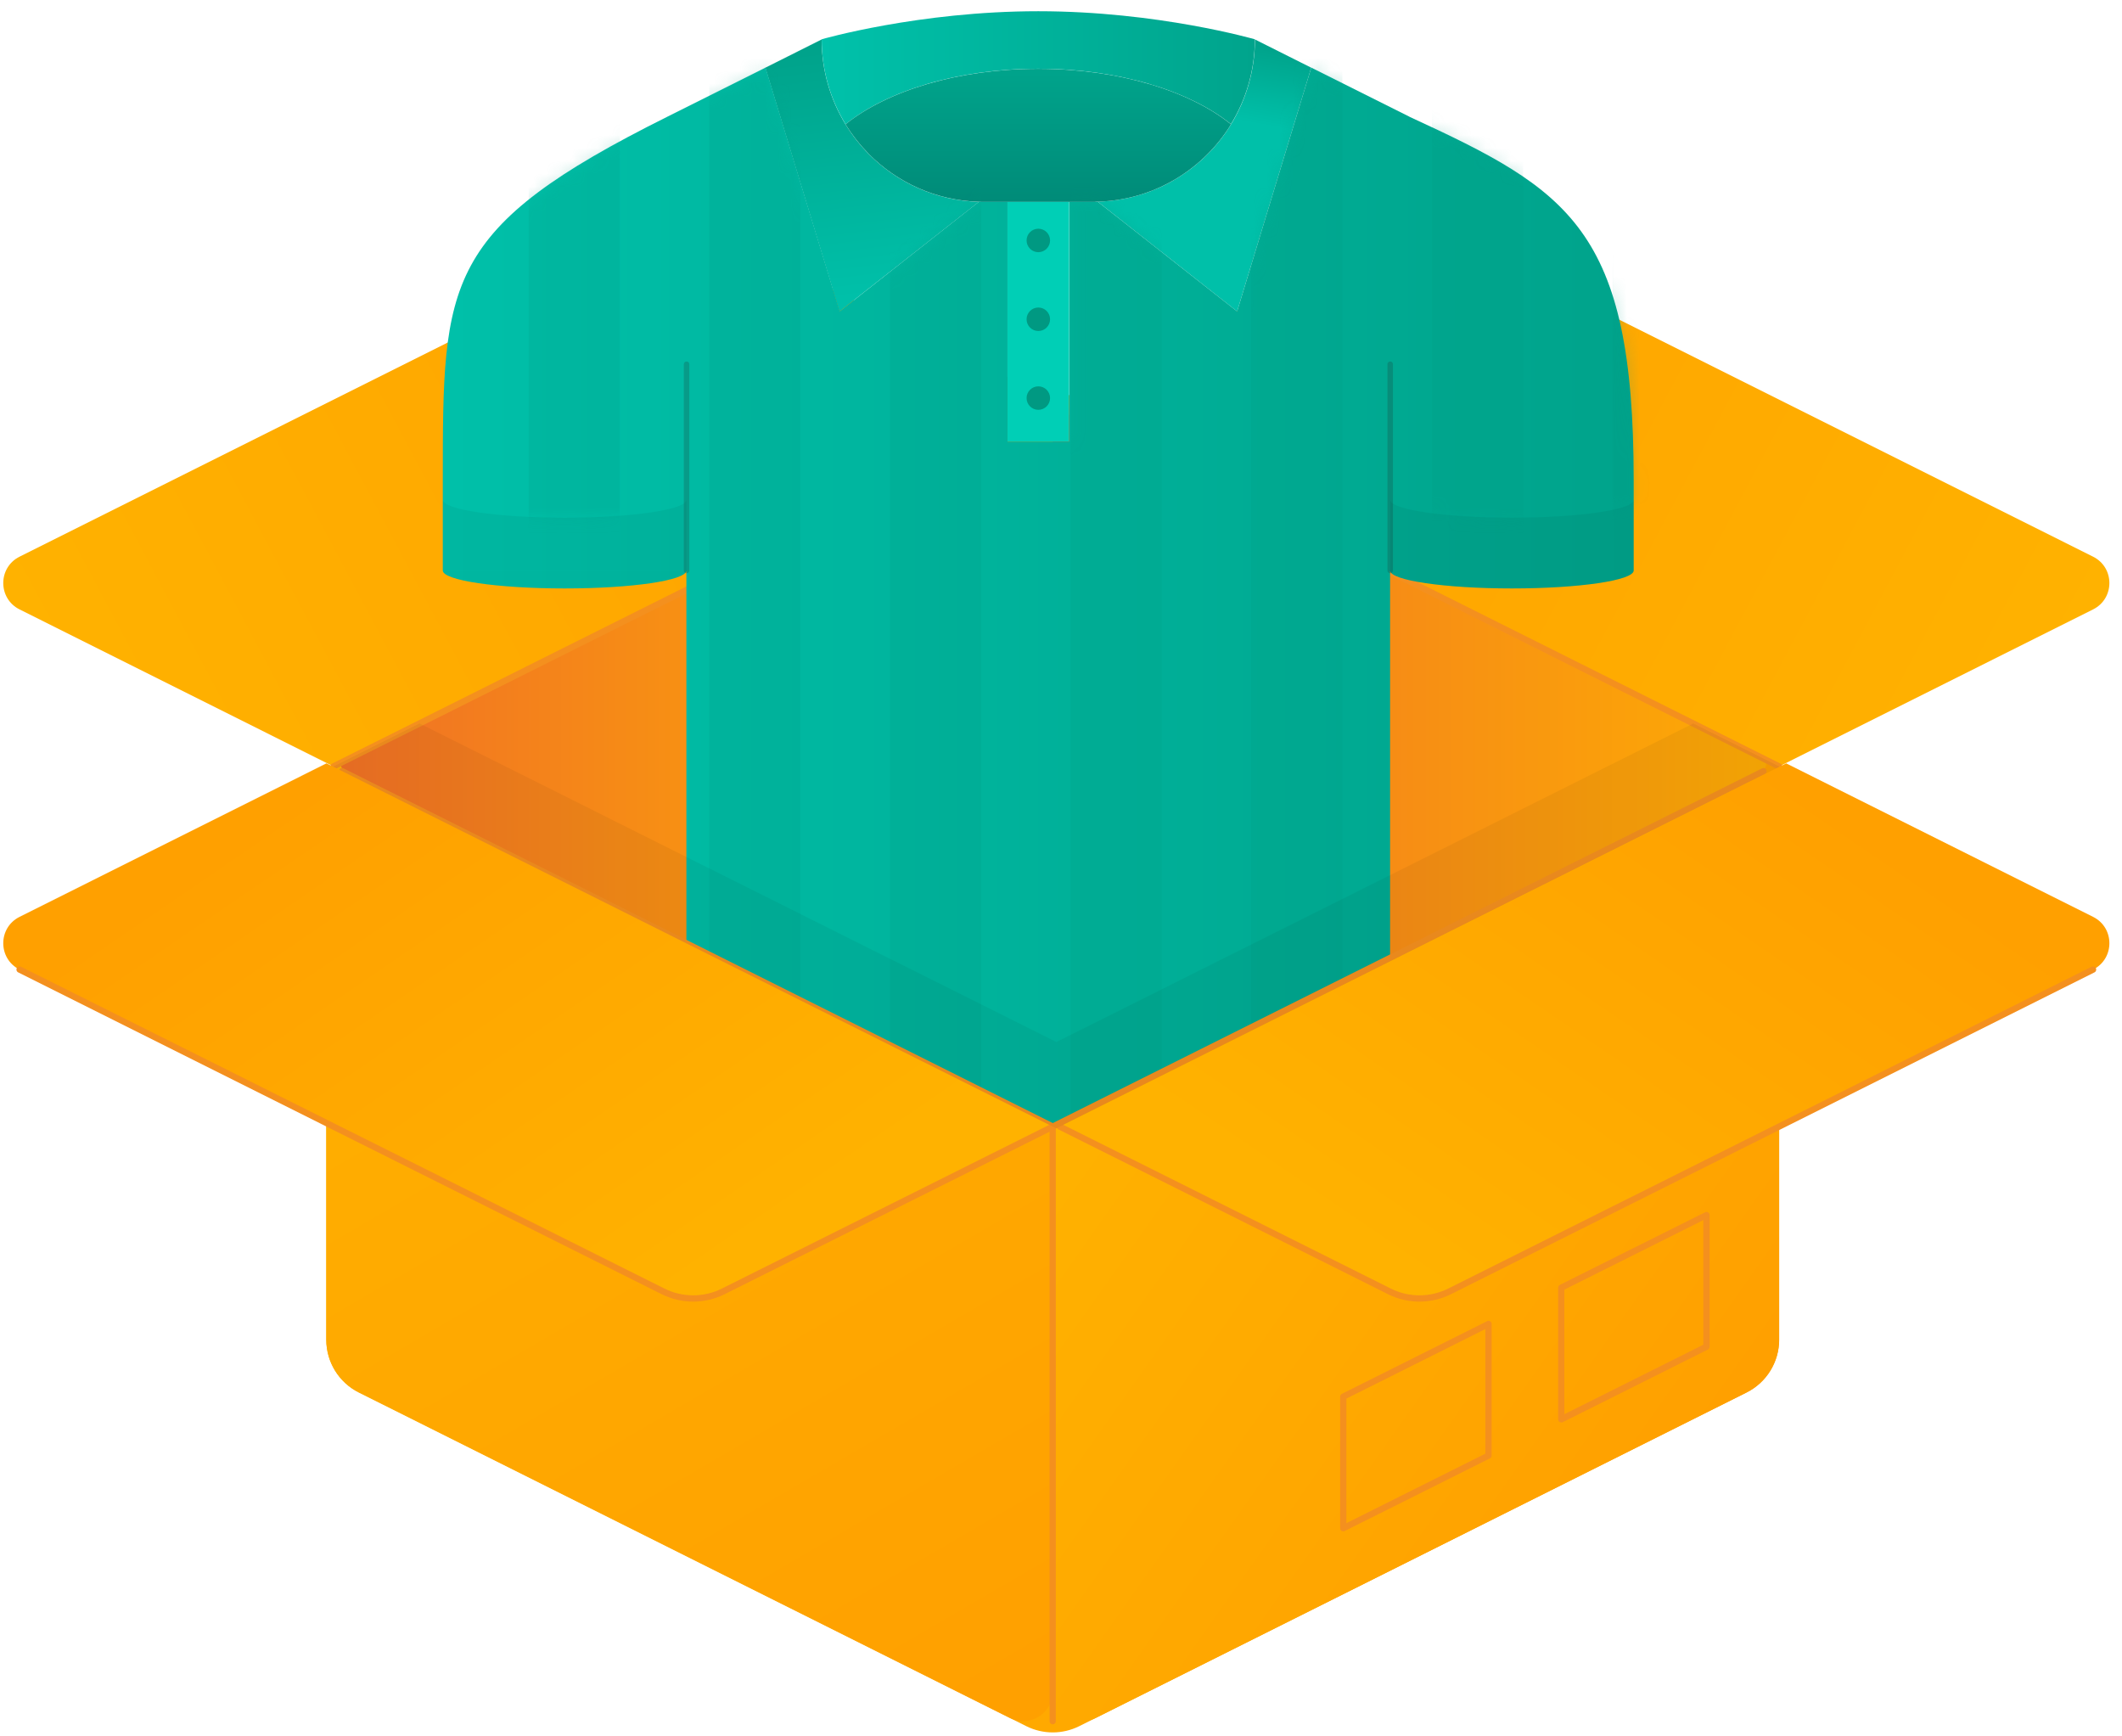
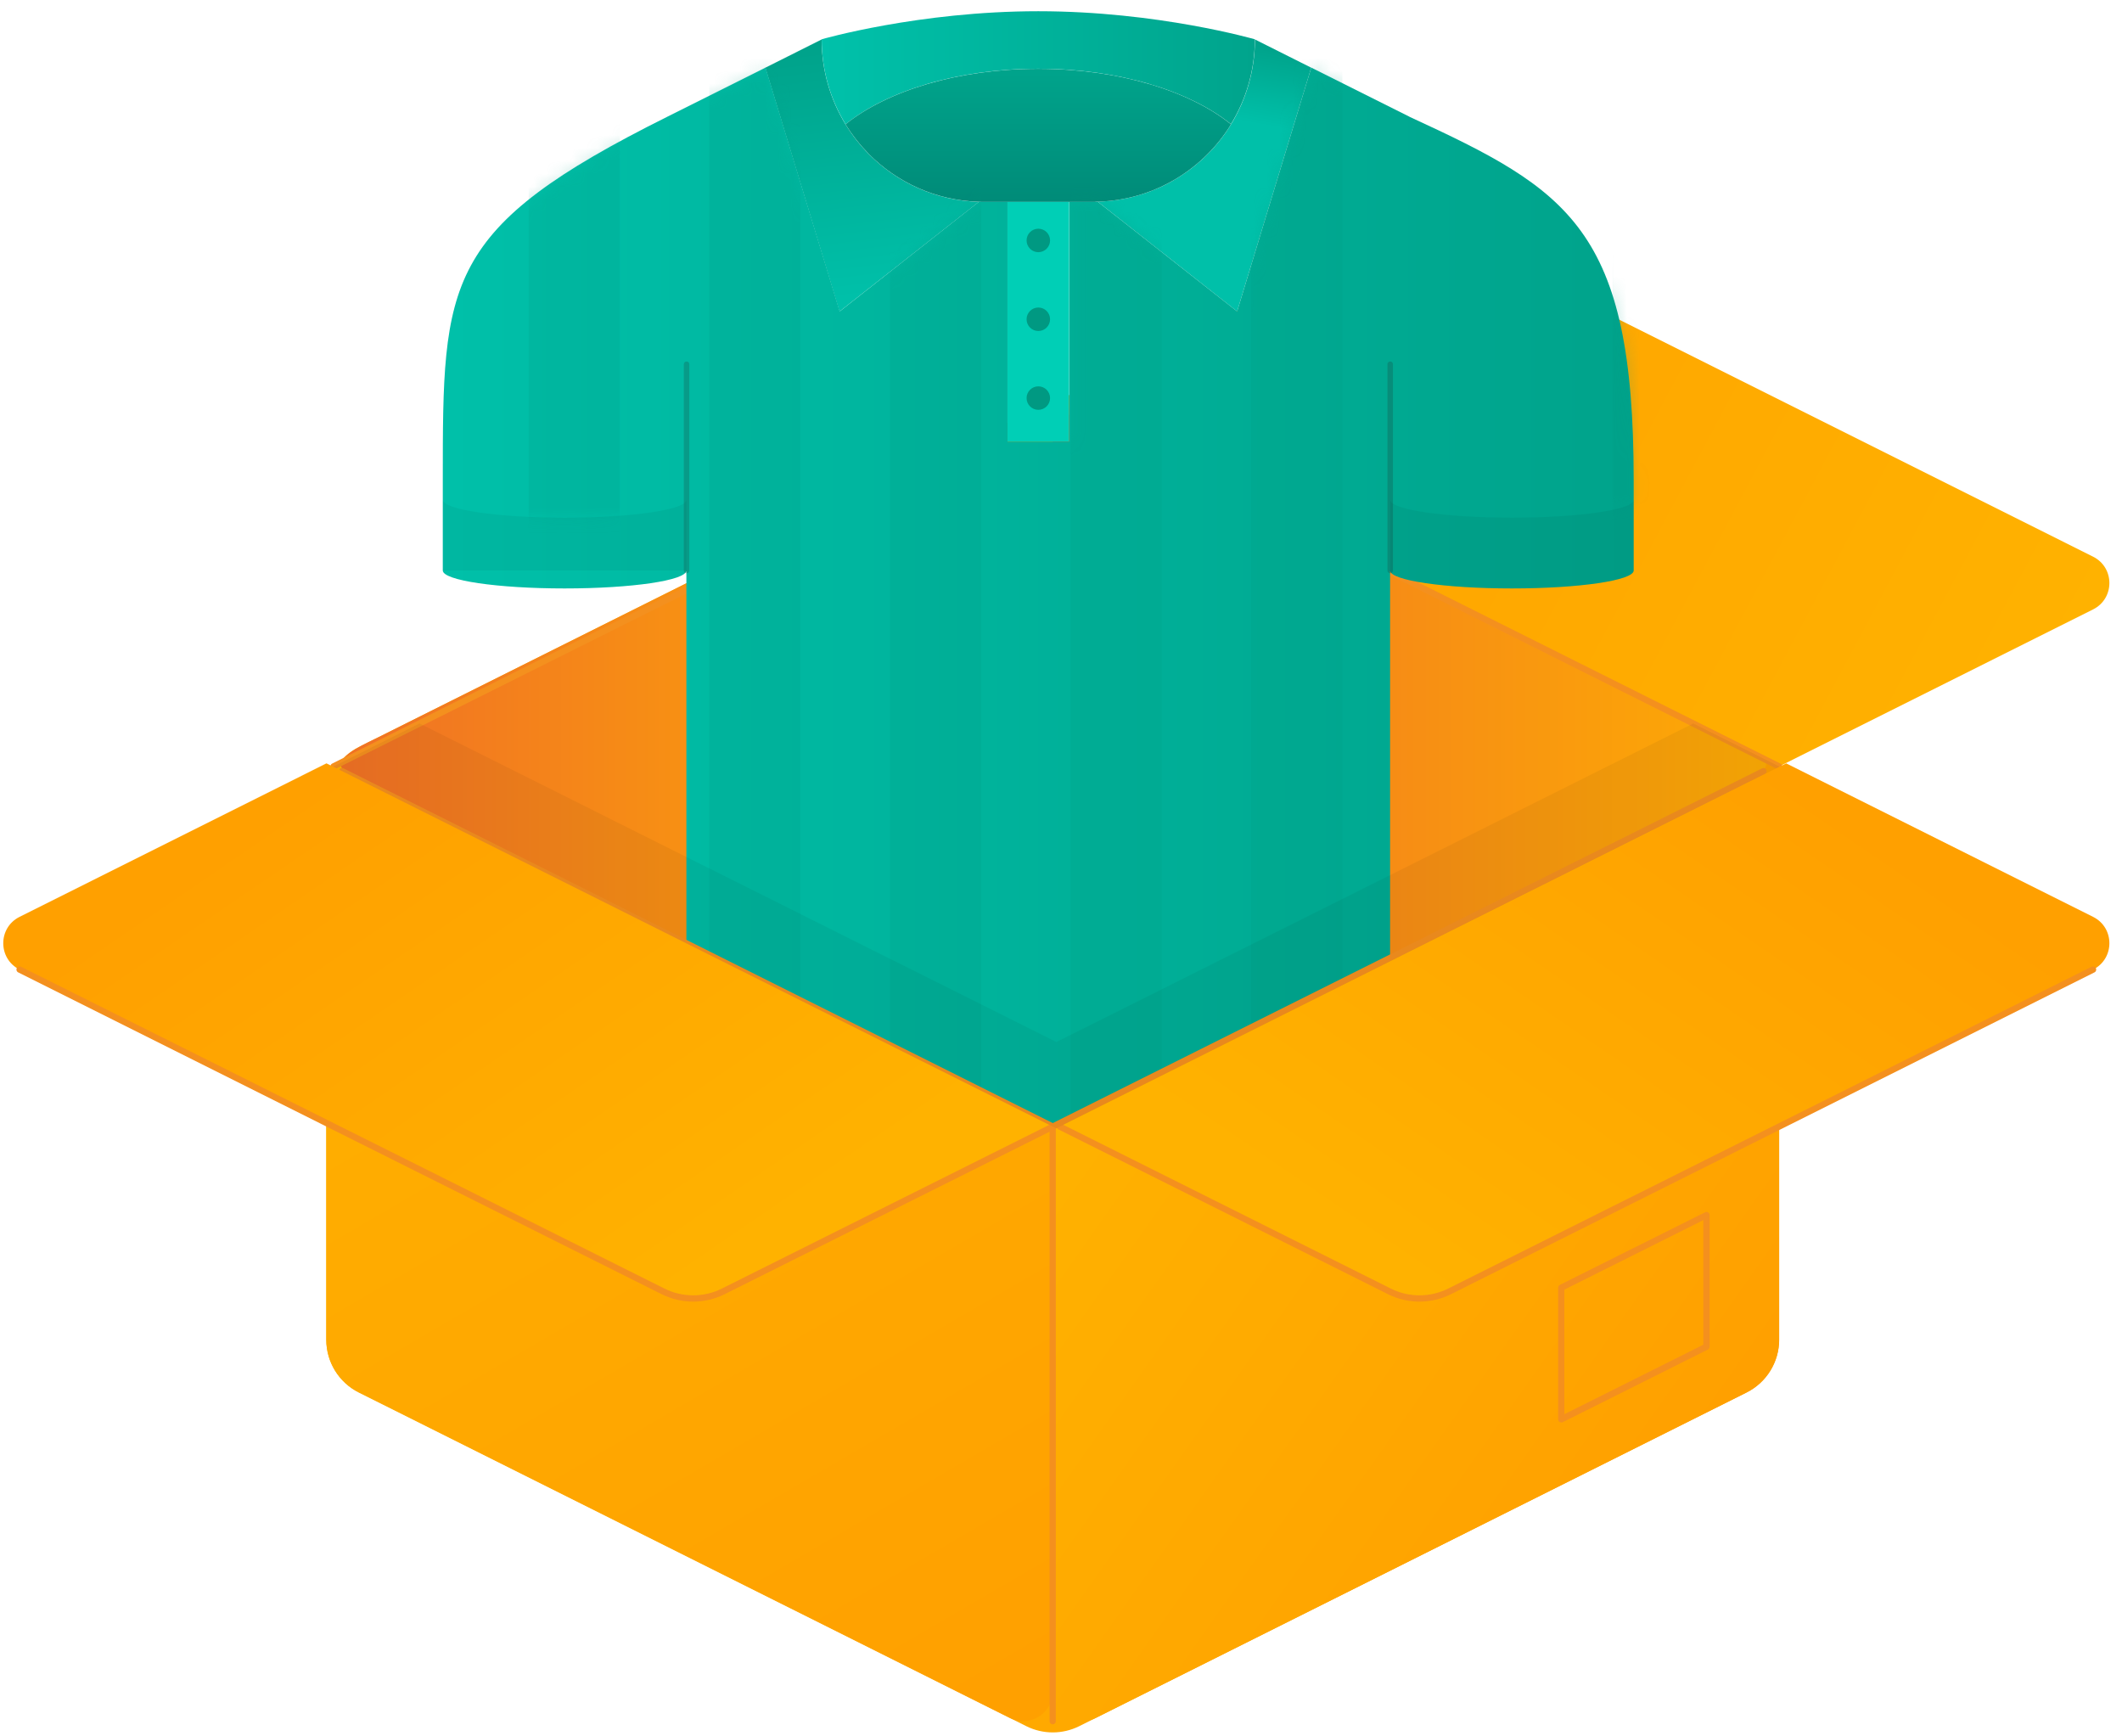
<svg xmlns="http://www.w3.org/2000/svg" width="165" height="135" viewBox="0 0 165 135" fill="none">
  <path d="M138.335 59.456V104.158C138.335 105.897 137.355 107.487 135.798 108.266L83.914 134.208C82.618 134.852 81.101 134.852 79.806 134.208L27.908 108.266C26.351 107.487 25.371 105.897 25.371 104.158V62.181C25.371 60.442 26.351 58.852 27.908 58.073L79.806 32.131C81.101 31.48 82.605 31.48 83.9 32.131L138.235 59.288C138.295 59.315 138.335 59.382 138.335 59.449V59.456Z" fill="url(#paint0_linear_918_2671)" />
  <path d="M134.228 61.402L81.84 87.586V31.648C82.551 31.648 83.263 31.822 83.9 32.137L134.228 57.294C135.073 57.717 137.328 58.617 137.328 59.429C137.328 60.241 135.073 60.973 134.228 61.395V61.402Z" fill="url(#paint1_linear_918_2671)" />
  <path d="M81.847 31.648V87.586L29.473 61.402C28.674 61.006 26.553 60.261 26.513 59.489C26.459 58.63 28.58 57.744 29.473 57.294L79.8 32.137C80.451 31.822 81.149 31.648 81.847 31.648Z" fill="url(#paint2_linear_918_2671)" />
-   <path d="M105.801 90.378L81.846 102.359L57.891 90.378L79.805 79.43C80.457 79.115 81.155 78.94 81.853 78.94C82.551 78.94 83.276 79.115 83.913 79.43L105.815 90.378H105.801Z" fill="url(#paint3_linear_918_2671)" />
  <path d="M162.75 47.381L138.339 59.59L81.863 31.346L108.322 18.116C109.611 17.472 111.135 17.472 112.43 18.116L162.75 43.28C164.442 44.125 164.442 46.535 162.75 47.381Z" fill="url(#paint4_linear_918_2671)" />
  <path d="M138.33 59.831C138.296 59.831 138.256 59.825 138.222 59.805L81.747 31.56C81.626 31.5 81.579 31.352 81.64 31.231C81.7 31.11 81.848 31.064 81.969 31.124L138.444 59.368C138.565 59.429 138.612 59.576 138.551 59.697C138.511 59.785 138.424 59.831 138.33 59.831Z" fill="#F4901E" />
-   <path d="M1.522 47.381L25.934 59.59L82.41 31.346L55.951 18.116C54.662 17.472 53.138 17.472 51.843 18.116L1.522 43.28C-0.169 44.125 -0.169 46.535 1.522 47.381Z" fill="url(#paint5_linear_918_2671)" />
  <path d="M25.939 59.831C25.852 59.831 25.765 59.785 25.718 59.697C25.657 59.576 25.704 59.429 25.825 59.368L82.3 31.124C82.421 31.064 82.569 31.11 82.629 31.231C82.69 31.352 82.643 31.5 82.522 31.56L26.047 59.805C26.013 59.825 25.973 59.831 25.939 59.831Z" fill="#F4901E" />
  <path d="M101.958 5.256L96.193 24.211L85.359 15.68C89.608 15.56 93.313 13.331 95.508 10.015C95.582 9.901 95.662 9.78 95.723 9.66C96.897 7.753 97.582 5.471 97.582 3.068L101.958 5.263V5.256Z" fill="url(#paint6_linear_918_2671)" />
  <path d="M76.111 15.694L65.277 24.218L59.512 5.263L63.888 3.068C63.888 5.485 64.573 7.753 65.747 9.673C66.278 10.532 66.888 11.304 67.586 12.009C69.781 14.204 72.781 15.593 76.111 15.694Z" fill="url(#paint7_linear_918_2671)" />
  <path d="M97.572 3.061C97.572 5.471 96.887 7.746 95.713 9.652C92.497 7.062 86.987 5.343 80.725 5.343C74.462 5.343 68.965 7.068 65.75 9.659C64.575 7.739 63.891 5.471 63.891 3.054C63.891 3.054 71.435 0.873 80.731 0.873C90.028 0.873 97.565 3.054 97.565 3.054L97.572 3.061Z" fill="url(#paint8_linear_918_2671)" />
  <path d="M95.715 9.659C95.655 9.78 95.575 9.9 95.501 10.014C93.306 13.33 89.601 15.559 85.352 15.68H85.339C85.204 15.7 85.07 15.7 84.942 15.7H76.519C76.385 15.7 76.244 15.7 76.109 15.686C72.78 15.585 69.78 14.196 67.585 12.001C66.894 11.296 66.276 10.518 65.746 9.665C68.961 7.075 74.465 5.35 80.721 5.35C86.976 5.35 92.494 7.061 95.709 9.659H95.715Z" fill="url(#paint9_linear_918_2671)" />
  <path d="M83.134 15.699H78.328V34.325H83.134V15.699Z" fill="#00CFB6" />
  <path d="M109.598 9.075L101.96 5.256L96.194 24.211L85.361 15.686C85.227 15.7 85.086 15.7 84.951 15.7H83.146V34.333H78.34V15.7H76.535C76.4 15.7 76.266 15.7 76.139 15.68H76.125L65.292 24.211L59.526 5.256L51.888 9.075C34.43 17.78 34.43 21.835 34.43 37.313V44.354C34.43 45.126 38.672 45.75 43.901 45.75C49.129 45.75 53.371 45.126 53.371 44.354V95.667C53.371 98.104 65.621 100.077 80.73 100.077C95.839 100.077 108.088 98.104 108.088 95.667V44.354C108.088 45.126 112.33 45.75 117.559 45.75C122.787 45.75 127.03 45.126 127.03 44.354V37.313C127.03 17.781 121.996 14.787 109.585 9.075H109.598Z" fill="url(#paint10_linear_918_2671)" />
  <g opacity="0.2">
    <path d="M53.387 44.569C53.266 44.569 53.172 44.475 53.172 44.354V28.319C53.172 28.198 53.266 28.105 53.387 28.105C53.508 28.105 53.601 28.198 53.601 28.319V44.354C53.601 44.475 53.508 44.569 53.387 44.569Z" fill="#231F20" />
  </g>
  <g opacity="0.2">
    <path d="M108.097 44.568C107.977 44.568 107.883 44.474 107.883 44.353V28.318C107.883 28.197 107.977 28.104 108.097 28.104C108.218 28.104 108.312 28.197 108.312 28.318V44.353C108.312 44.474 108.218 44.568 108.097 44.568Z" fill="#231F20" />
  </g>
  <path d="M80.737 19.607C81.241 19.607 81.65 19.198 81.65 18.694C81.65 18.19 81.241 17.781 80.737 17.781C80.233 17.781 79.824 18.19 79.824 18.694C79.824 19.198 80.233 19.607 80.737 19.607Z" fill="#009982" />
  <path d="M80.737 25.735C81.241 25.735 81.65 25.326 81.65 24.822C81.65 24.318 81.241 23.909 80.737 23.909C80.233 23.909 79.824 24.318 79.824 24.822C79.824 25.326 80.233 25.735 80.737 25.735Z" fill="#009982" />
  <path d="M80.737 31.863C81.241 31.863 81.65 31.454 81.65 30.95C81.65 30.446 81.241 30.037 80.737 30.037C80.233 30.037 79.824 30.446 79.824 30.95C79.824 31.454 80.233 31.863 80.737 31.863Z" fill="#009982" />
  <mask id="mask0_918_2671" style="mask-type:luminance" maskUnits="userSpaceOnUse" x="34" y="5" width="94" height="96">
    <path d="M127.051 37.313V38.85C127.051 39.628 122.795 40.246 117.573 40.246C112.351 40.246 108.096 39.628 108.096 38.85V95.674C108.096 98.111 95.853 100.071 80.744 100.071C65.635 100.071 53.392 98.111 53.392 95.674V38.85C53.392 39.628 49.137 40.246 43.915 40.246C38.693 40.246 34.438 39.628 34.438 38.85V37.313C34.438 21.855 34.438 17.787 51.909 9.088L59.547 5.256L65.313 24.218L76.14 15.686C76.281 15.713 76.422 15.713 76.543 15.713H78.361V34.339H83.16V15.713H84.959C85.1 15.713 85.241 15.713 85.382 15.686L96.209 24.218L101.974 5.256L109.613 9.088C122.023 14.787 127.057 17.787 127.057 37.313H127.051Z" fill="white" />
  </mask>
  <g mask="url(#mask0_918_2671)">
    <g opacity="0.2">
      <path d="M128.935 118.052C126.975 118.052 125.391 116.462 125.391 114.508V-18.136C125.391 -20.096 126.981 -21.68 128.935 -21.68C130.888 -21.68 132.479 -20.089 132.479 -18.136V114.508C132.479 116.468 130.888 118.052 128.935 118.052Z" fill="#009982" />
-       <path d="M114.888 118.052C112.928 118.052 111.344 116.462 111.344 114.508V-18.136C111.344 -20.096 112.935 -21.68 114.888 -21.68C116.841 -21.68 118.432 -20.089 118.432 -18.136V114.508C118.432 116.468 116.841 118.052 114.888 118.052Z" fill="#009982" />
      <path d="M100.837 118.052C98.877 118.052 97.293 116.462 97.293 114.508V-18.136C97.293 -20.096 98.884 -21.68 100.837 -21.68C102.79 -21.68 104.381 -20.089 104.381 -18.136V114.508C104.381 116.468 102.79 118.052 100.837 118.052Z" fill="#009982" />
      <path d="M86.79 118.052C84.83 118.052 83.246 116.462 83.246 114.508V-18.136C83.246 -20.096 84.837 -21.68 86.79 -21.68C88.743 -21.68 90.334 -20.089 90.334 -18.136V114.508C90.334 116.468 88.743 118.052 86.79 118.052Z" fill="#009982" />
      <path d="M72.743 118.052C70.783 118.052 69.199 116.462 69.199 114.508V-18.136C69.199 -20.096 70.79 -21.68 72.743 -21.68C74.696 -21.68 76.287 -20.089 76.287 -18.136V114.508C76.287 116.468 74.696 118.052 72.743 118.052Z" fill="#009982" />
      <path d="M58.696 118.052C56.736 118.052 55.152 116.462 55.152 114.508V-18.136C55.152 -20.096 56.743 -21.68 58.696 -21.68C60.65 -21.68 62.24 -20.089 62.24 -18.136V114.508C62.24 116.468 60.65 118.052 58.696 118.052Z" fill="#009982" />
      <path d="M44.653 118.052C42.693 118.052 41.109 116.462 41.109 114.508V-18.136C41.109 -20.096 42.7 -21.68 44.653 -21.68C46.607 -21.68 48.197 -20.089 48.197 -18.136V114.508C48.197 116.468 46.607 118.052 44.653 118.052Z" fill="#009982" />
    </g>
  </g>
  <g opacity="0.05">
    <path d="M127.039 38.856C127.039 39.622 122.804 40.246 117.575 40.246C112.346 40.246 108.098 39.628 108.098 38.856V44.354H127.039V38.856Z" fill="black" />
    <path d="M108.096 44.353C108.096 45.125 112.339 45.75 117.567 45.75C122.796 45.75 127.038 45.125 127.038 44.353H108.09H108.096Z" fill="black" />
  </g>
  <g opacity="0.05">
    <path d="M53.379 38.856C53.379 39.622 49.144 40.246 43.915 40.246C38.686 40.246 34.438 39.628 34.438 38.856V44.354H53.379V38.856Z" fill="black" />
-     <path d="M34.436 44.355C34.436 45.126 38.678 45.751 43.907 45.751C49.136 45.751 53.378 45.126 53.378 44.355H34.43H34.436Z" fill="black" />
  </g>
  <path d="M27.908 108.259L78.531 133.57C80.054 134.335 81.853 133.221 81.853 131.516V87.592L28.694 61.012C27.17 60.247 25.371 61.361 25.371 63.066V104.158C25.371 105.896 26.351 107.487 27.908 108.265V108.259Z" fill="url(#paint11_linear_918_2671)" />
  <path d="M81.863 87.592L135.023 61.012C136.547 60.247 138.345 61.361 138.345 63.066V104.158C138.345 105.896 137.365 107.487 135.808 108.265L85.186 133.577C83.662 134.342 81.863 133.228 81.863 131.523V87.599V87.592Z" fill="url(#paint12_linear_918_2671)" />
  <path d="M81.86 87.835C81.826 87.835 81.786 87.828 81.752 87.808L26.485 60.174C26.364 60.114 26.317 59.966 26.378 59.846C26.438 59.725 26.586 59.678 26.707 59.738L81.974 87.372C82.095 87.432 82.142 87.58 82.081 87.701C82.041 87.788 81.954 87.835 81.86 87.835Z" fill="#F4901E" />
  <path d="M81.855 134.061C81.721 134.061 81.613 133.954 81.613 133.819V87.593C81.613 87.459 81.721 87.352 81.855 87.352C81.989 87.352 82.097 87.459 82.097 87.593V133.819C82.097 133.954 81.989 134.061 81.855 134.061Z" fill="#F4901E" />
  <path d="M81.861 87.835C81.774 87.835 81.687 87.788 81.64 87.701C81.579 87.58 81.626 87.432 81.747 87.372L137.014 59.738C137.135 59.678 137.283 59.725 137.343 59.846C137.403 59.966 137.357 60.114 137.236 60.174L81.969 87.808C81.935 87.828 81.895 87.835 81.861 87.835Z" fill="#F4901E" />
  <path d="M121.398 110.588C121.351 110.588 121.311 110.575 121.27 110.555C121.196 110.508 121.156 110.434 121.156 110.347V100.118C121.156 100.024 121.21 99.943 121.29 99.896L132.587 94.251C132.661 94.218 132.755 94.218 132.822 94.265C132.889 94.312 132.936 94.385 132.936 94.473V104.702C132.936 104.796 132.882 104.876 132.802 104.923L121.505 110.575C121.472 110.595 121.431 110.602 121.398 110.602V110.588ZM121.639 100.265V109.951L132.446 104.548V94.862L121.639 100.265Z" fill="#F4901E" />
-   <path d="M104.449 119.06C104.402 119.06 104.361 119.046 104.321 119.026C104.247 118.979 104.207 118.905 104.207 118.818V108.589C104.207 108.495 104.261 108.414 104.341 108.367L115.638 102.716C115.711 102.676 115.805 102.682 115.873 102.729C115.946 102.776 115.987 102.85 115.987 102.937V113.167C115.987 113.261 115.933 113.341 115.852 113.388L104.556 119.033C104.523 119.053 104.482 119.06 104.449 119.06ZM104.69 108.737V118.422L115.497 113.019V103.333L104.69 108.737Z" fill="#F4901E" />
  <path d="M81.859 87.593L56.233 100.406C54.763 101.145 53.031 101.145 51.561 100.406L1.522 75.384C-0.169 74.538 -0.169 72.128 1.522 71.283L25.384 59.349L81.859 87.593Z" fill="url(#paint13_linear_918_2671)" />
  <path d="M53.899 101.198C53.06 101.198 52.221 101.003 51.45 100.621L1.411 75.598C1.29 75.538 1.243 75.39 1.304 75.269C1.364 75.149 1.512 75.102 1.633 75.162L51.671 100.185C53.067 100.883 54.732 100.883 56.128 100.185L81.754 87.371C81.875 87.311 82.023 87.358 82.083 87.479C82.144 87.6 82.097 87.747 81.976 87.808L56.349 100.621C55.584 101.003 54.745 101.198 53.899 101.198Z" fill="#F4901E" />
  <path d="M82.414 87.593L108.041 100.406C109.511 101.145 111.242 101.145 112.712 100.406L162.751 75.384C164.442 74.538 164.442 72.128 162.751 71.283L138.889 59.349L82.414 87.593Z" fill="url(#paint14_linear_918_2671)" />
  <path d="M110.374 101.198C109.535 101.198 108.696 101.003 107.924 100.621L82.298 87.808C82.177 87.747 82.13 87.6 82.19 87.479C82.251 87.358 82.398 87.311 82.519 87.371L108.146 100.185C109.542 100.883 111.207 100.883 112.603 100.185L162.641 75.162C162.762 75.102 162.91 75.149 162.97 75.269C163.03 75.39 162.984 75.538 162.863 75.598L112.824 100.621C112.059 101.003 111.22 101.198 110.374 101.198Z" fill="#F4901E" />
  <path opacity="0.05" d="M138.374 59.604L82.14 87.728L25.906 59.604L32.618 56.248L82.14 81.016L131.662 56.248L138.374 59.604Z" fill="black" />
  <defs>
    <linearGradient id="paint0_linear_918_2671" x1="25.371" y1="83.169" x2="138.335" y2="83.169" gradientUnits="userSpaceOnUse">
      <stop stop-color="#FFB200" />
      <stop offset="1" stop-color="#FFA000" />
    </linearGradient>
    <linearGradient id="paint1_linear_918_2671" x1="144.188" y1="59.617" x2="81.43" y2="59.617" gradientUnits="userSpaceOnUse">
      <stop stop-color="#FFB200" />
      <stop offset="1" stop-color="#F07125" />
    </linearGradient>
    <linearGradient id="paint2_linear_918_2671" x1="82.129" y1="59.617" x2="27.13" y2="59.617" gradientUnits="userSpaceOnUse">
      <stop stop-color="#FFB200" />
      <stop offset="1" stop-color="#F07125" />
    </linearGradient>
    <linearGradient id="paint3_linear_918_2671" x1="81.846" y1="64.087" x2="81.846" y2="102.097" gradientUnits="userSpaceOnUse">
      <stop stop-color="#FFB200" />
      <stop offset="1" stop-color="#F07125" />
    </linearGradient>
    <linearGradient id="paint4_linear_918_2671" x1="158.367" y1="56.516" x2="88.32" y2="19.21" gradientUnits="userSpaceOnUse">
      <stop stop-color="#FFB200" />
      <stop offset="1" stop-color="#FFA000" />
    </linearGradient>
    <linearGradient id="paint5_linear_918_2671" x1="5.899" y1="56.516" x2="75.946" y2="19.21" gradientUnits="userSpaceOnUse">
      <stop stop-color="#FFB200" />
      <stop offset="1" stop-color="#FFA000" />
    </linearGradient>
    <linearGradient id="paint6_linear_918_2671" x1="91.474" y1="22.835" x2="94.971" y2="3.042" gradientUnits="userSpaceOnUse">
      <stop offset="0.7" stop-color="#00C0A9" />
      <stop offset="1" stop-color="#00A38B" />
    </linearGradient>
    <linearGradient id="paint7_linear_918_2671" x1="69.305" y1="22.775" x2="66.975" y2="3.558" gradientUnits="userSpaceOnUse">
      <stop stop-color="#00C0A9" />
      <stop offset="1" stop-color="#00A38B" />
    </linearGradient>
    <linearGradient id="paint8_linear_918_2671" x1="63.897" y1="5.276" x2="97.572" y2="5.276" gradientUnits="userSpaceOnUse">
      <stop stop-color="#00C1AA" />
      <stop offset="1" stop-color="#00A48C" />
    </linearGradient>
    <linearGradient id="paint9_linear_918_2671" x1="80.741" y1="5.678" x2="80.741" y2="15.7" gradientUnits="userSpaceOnUse">
      <stop stop-color="#00A38B" />
      <stop offset="1" stop-color="#008B78" />
    </linearGradient>
    <linearGradient id="paint10_linear_918_2671" x1="34.436" y1="52.67" x2="127.043" y2="52.67" gradientUnits="userSpaceOnUse">
      <stop stop-color="#00C0A9" />
      <stop offset="1" stop-color="#00A38B" />
    </linearGradient>
    <linearGradient id="paint11_linear_918_2671" x1="30.479" y1="56.764" x2="75.148" y2="133.483" gradientUnits="userSpaceOnUse">
      <stop stop-color="#FFB200" />
      <stop offset="1" stop-color="#FFA000" />
    </linearGradient>
    <linearGradient id="paint12_linear_918_2671" x1="86.287" y1="80.478" x2="132.204" y2="112.89" gradientUnits="userSpaceOnUse">
      <stop stop-color="#FFB200" />
      <stop offset="1" stop-color="#FFA000" />
    </linearGradient>
    <linearGradient id="paint13_linear_918_2671" x1="53.944" y1="99.681" x2="26.491" y2="59.503" gradientUnits="userSpaceOnUse">
      <stop stop-color="#FFB200" />
      <stop offset="1" stop-color="#FFA000" />
    </linearGradient>
    <linearGradient id="paint14_linear_918_2671" x1="110.323" y1="99.681" x2="137.775" y2="59.503" gradientUnits="userSpaceOnUse">
      <stop stop-color="#FFB200" />
      <stop offset="1" stop-color="#FFA000" />
    </linearGradient>
  </defs>
</svg>